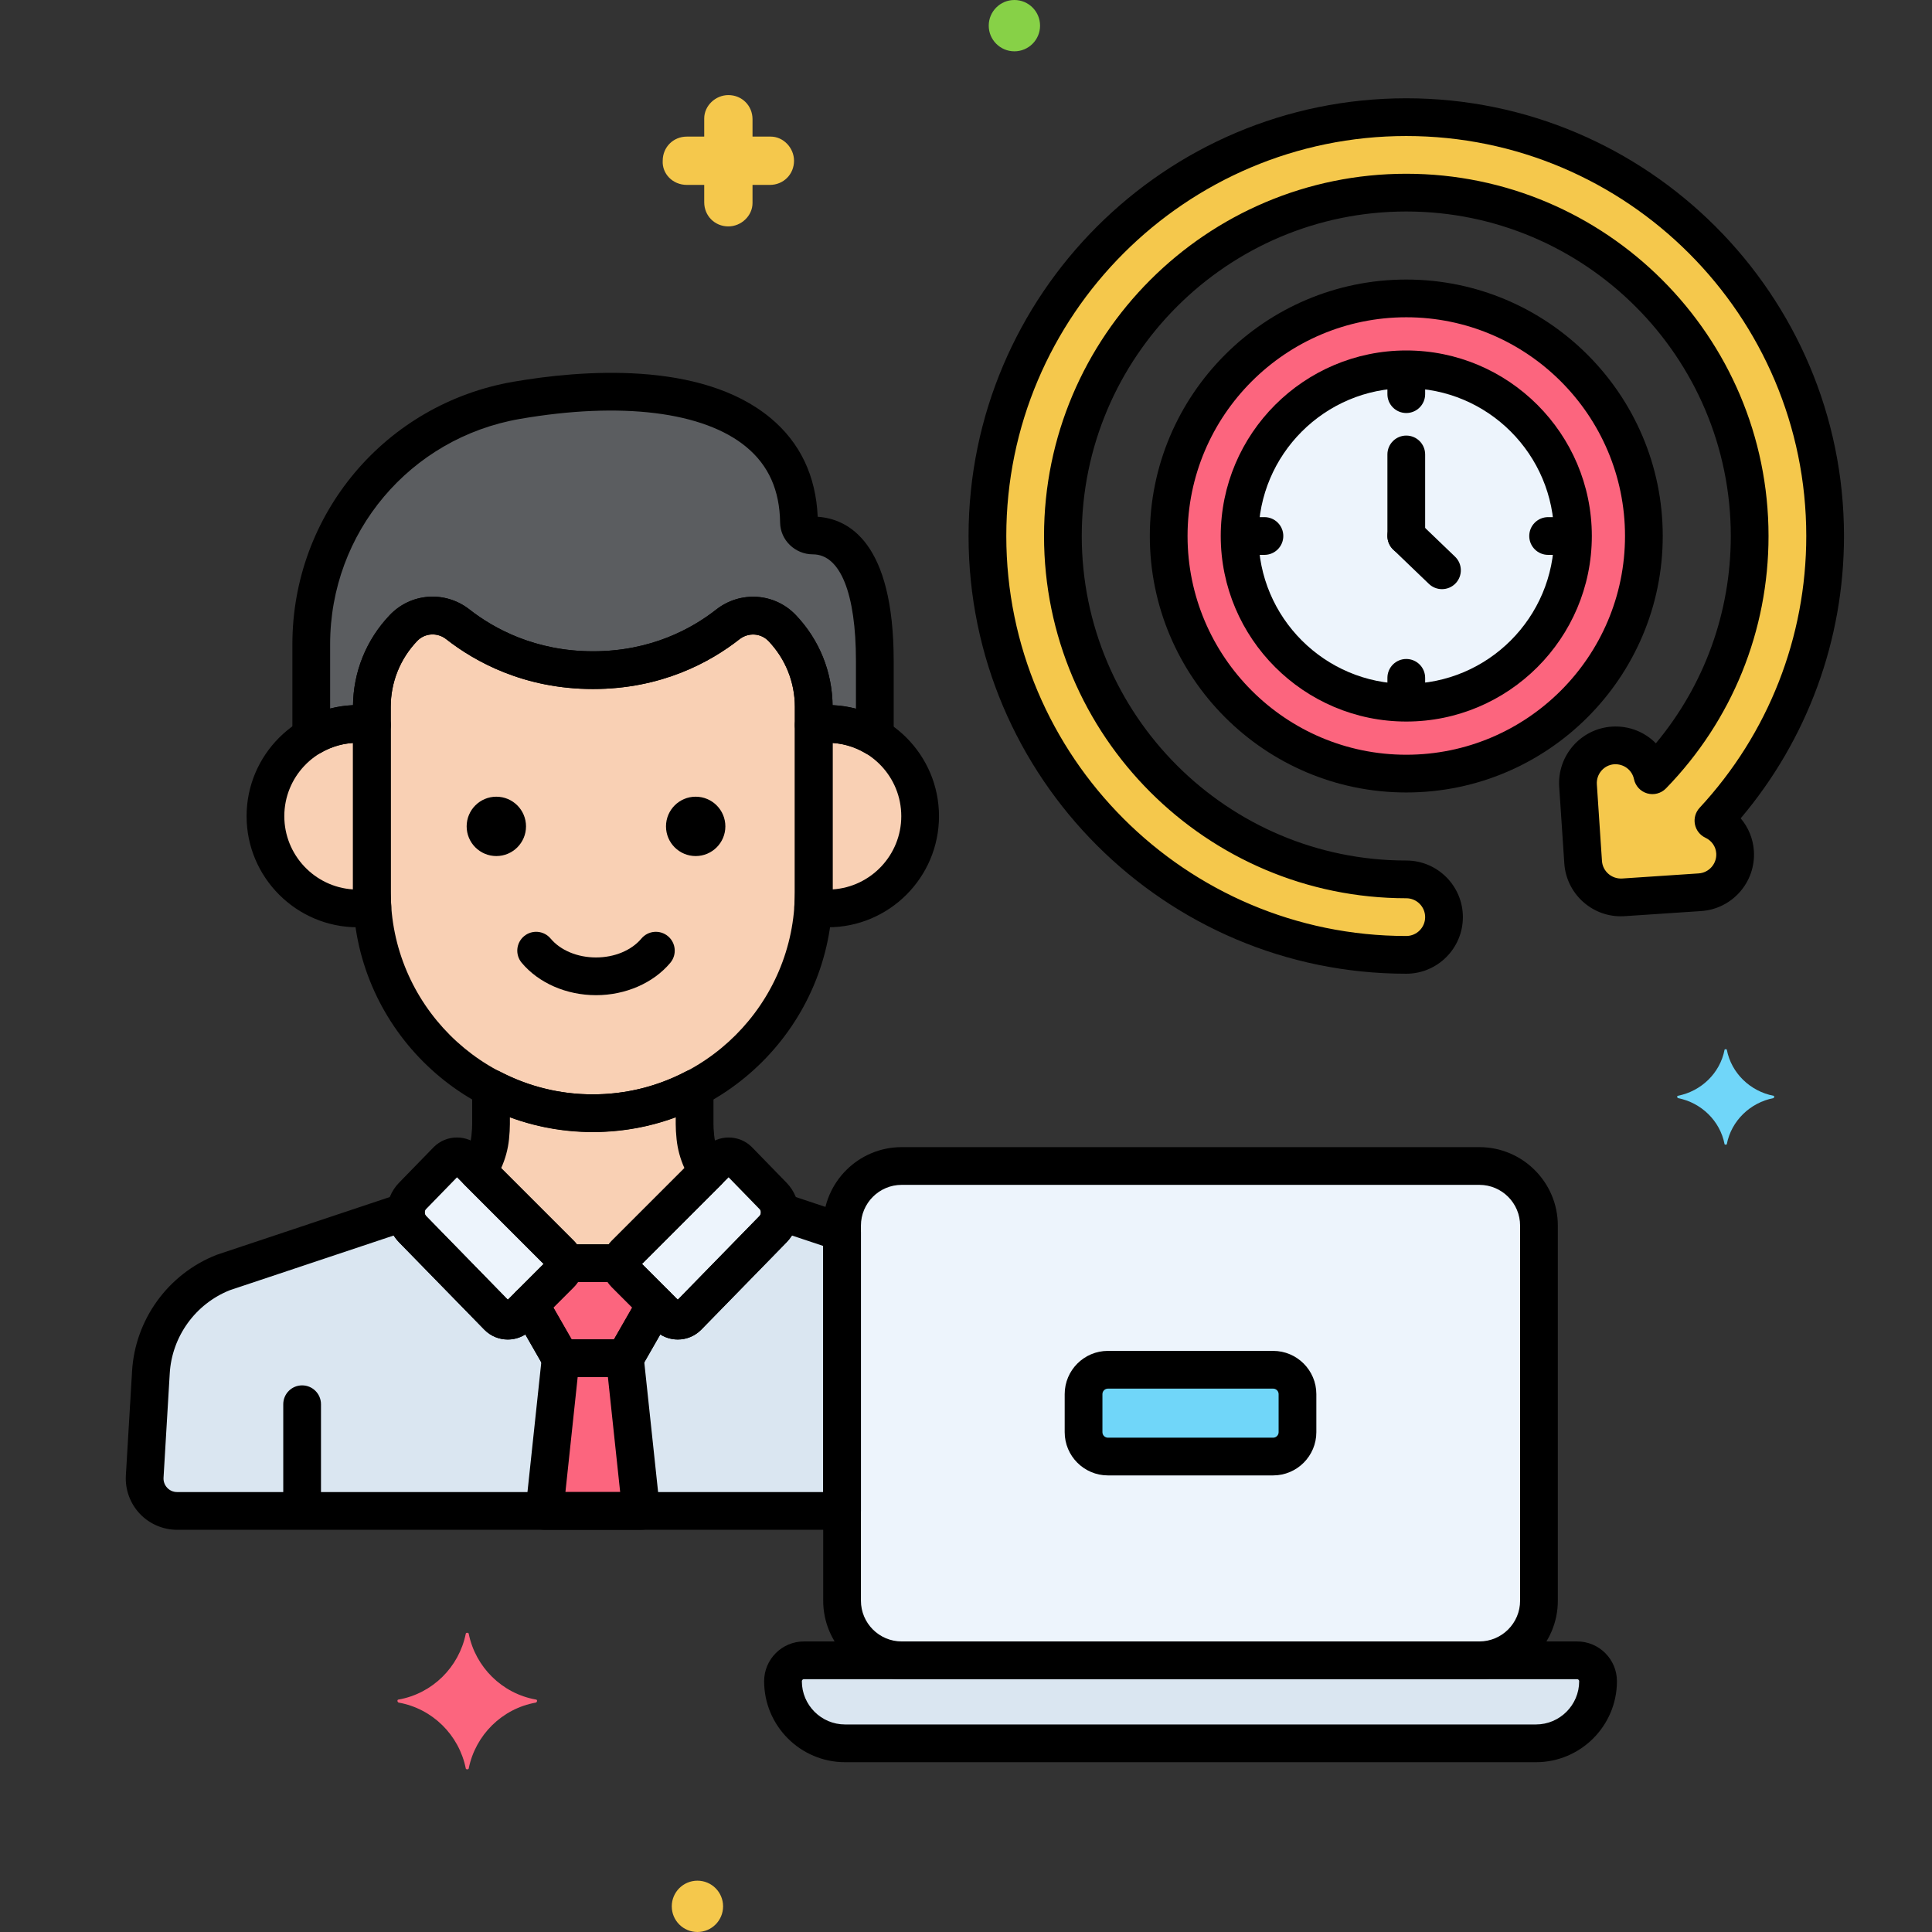
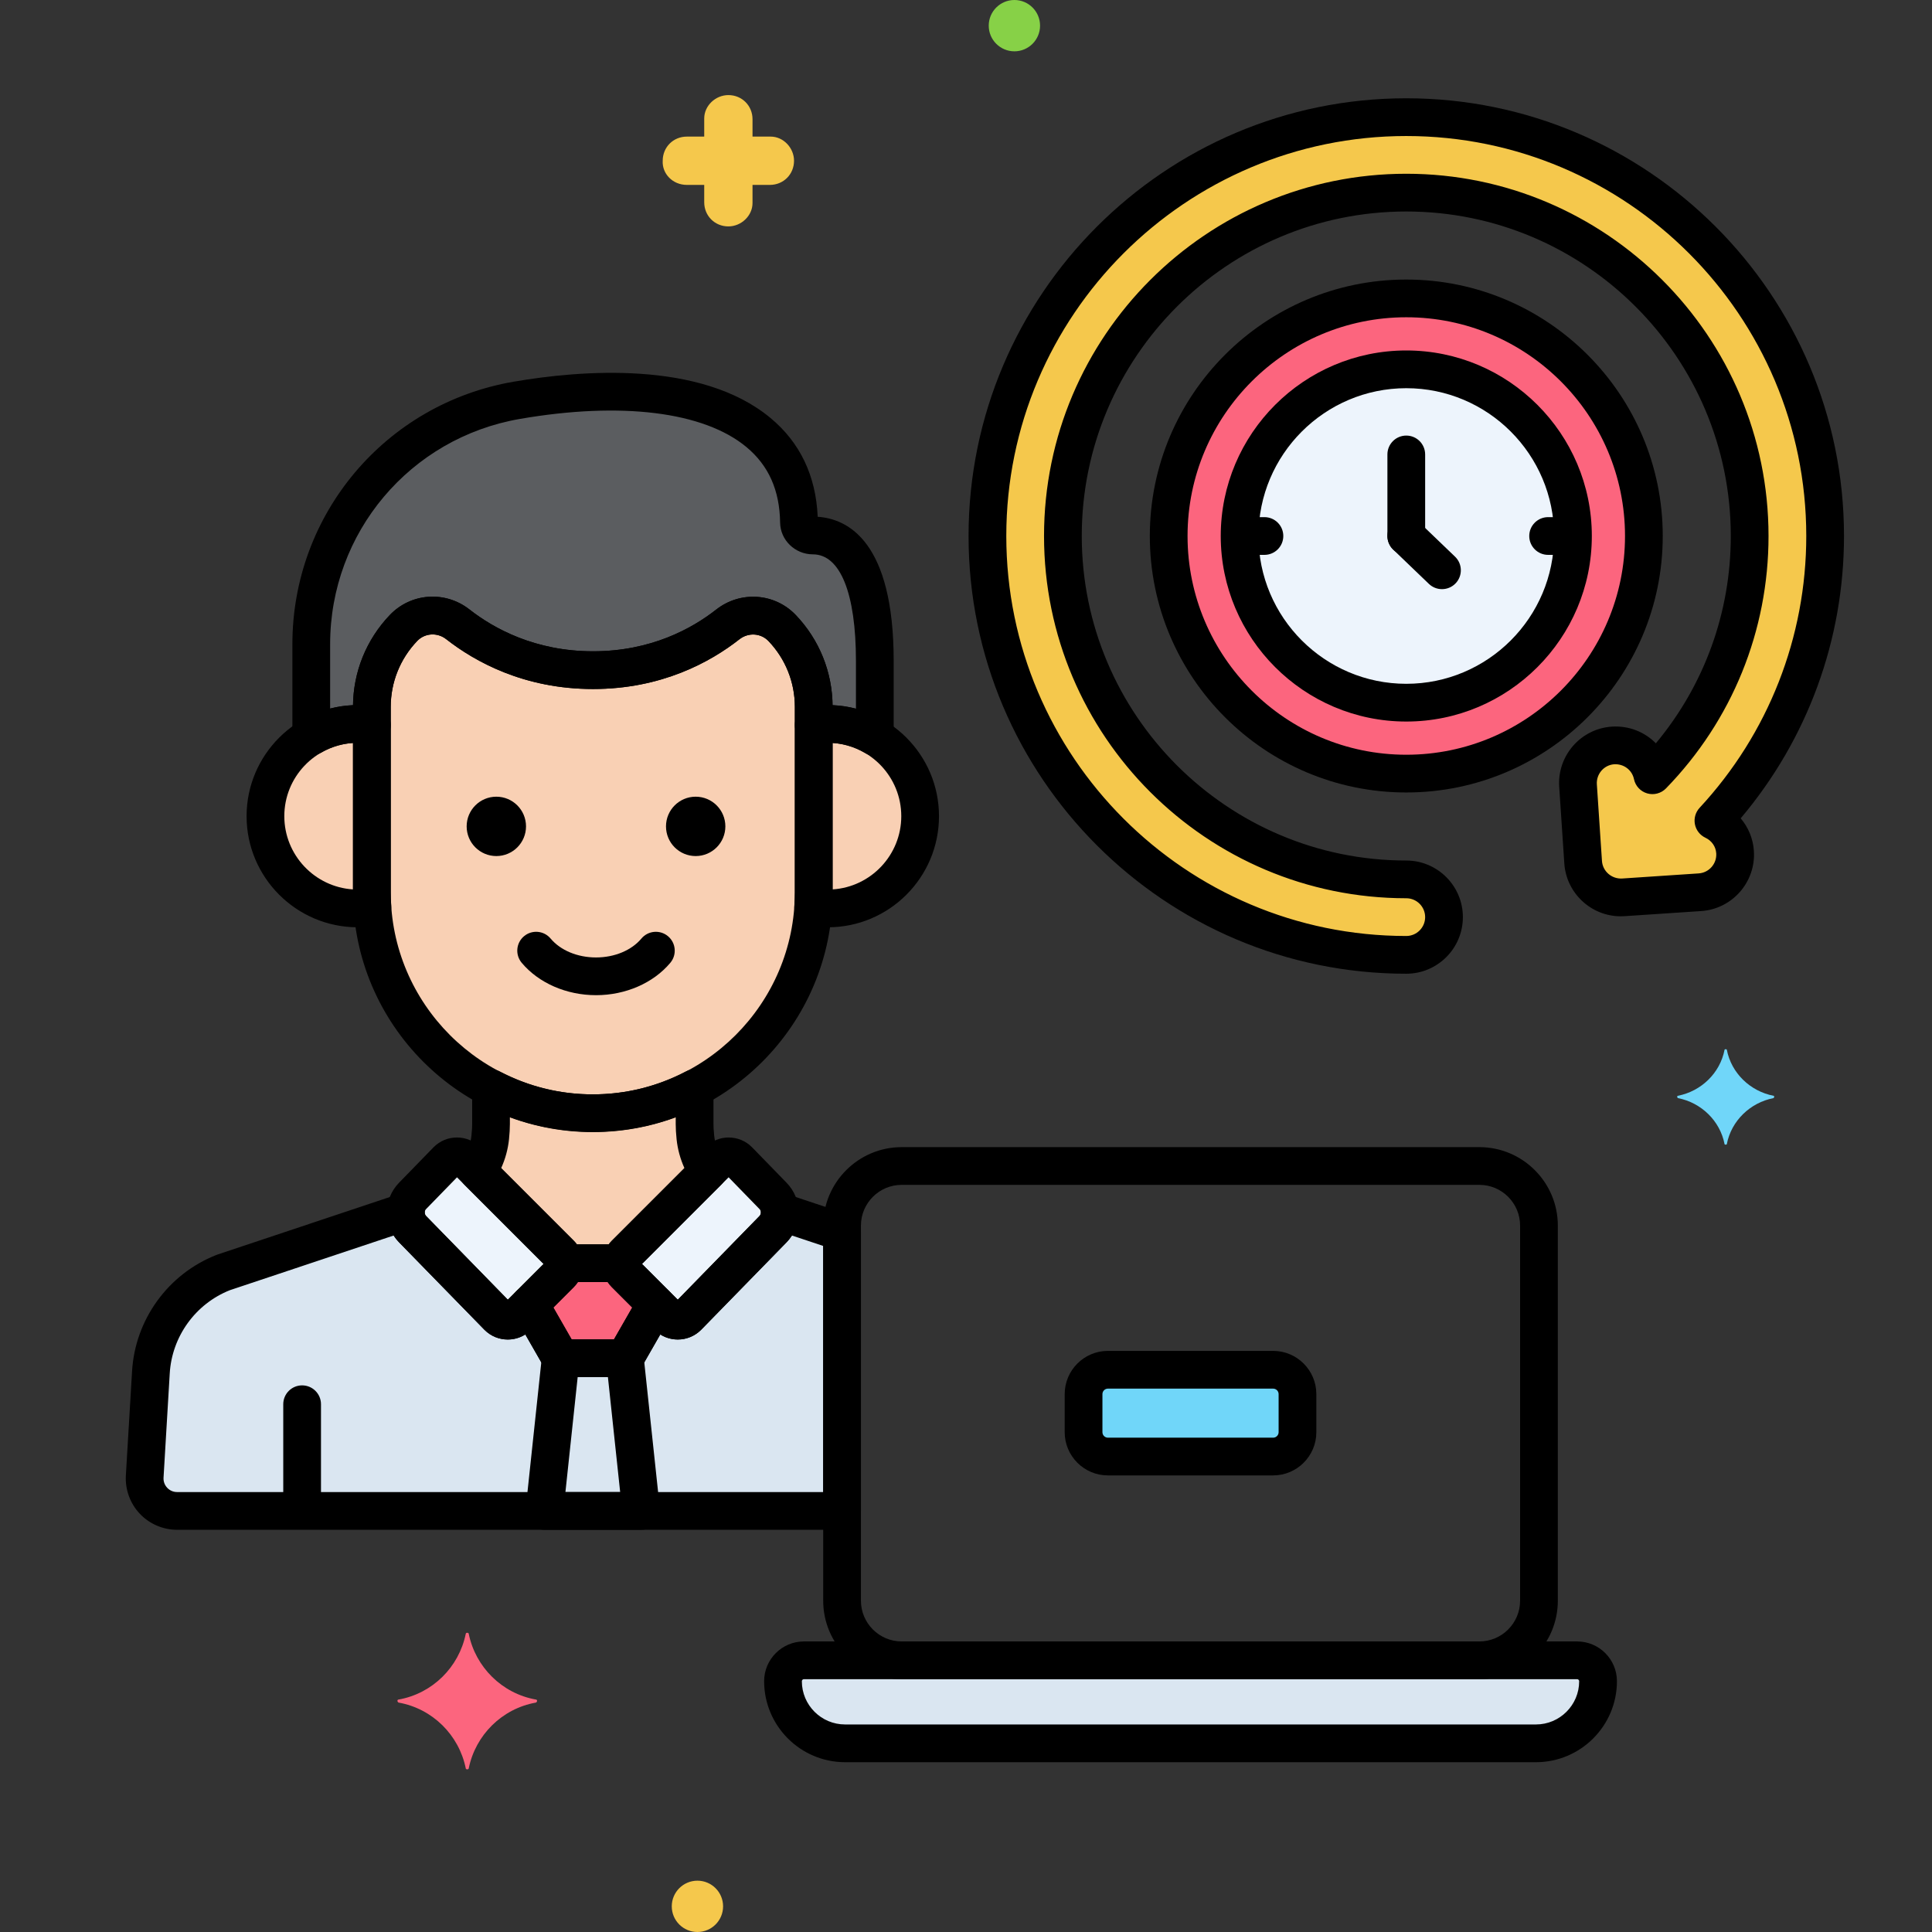
<svg xmlns="http://www.w3.org/2000/svg" height="512" viewBox="0 0 256 256" width="512">
  <rect x="0" y="0" width="256" height="256" fill="#333333" stroke="none" />
  <g id="Layer_73">
    <g>
      <g>
        <path d="m227.037 108.743c9.468-10.21 14.802-23.629 14.802-37.719 0-30.603-24.897-55.5-55.5-55.5s-55.5 24.897-55.5 55.5 24.897 55.5 55.5 55.5c2.762 0 5-2.238 5-5s-2.238-5-5-5c-25.089 0-45.5-20.411-45.5-45.5s20.411-45.5 45.5-45.5 45.5 20.411 45.5 45.5c0 11.915-4.654 23.242-12.882 31.704-.505-2.39-2.673-4.1-5.204-3.954-2.755.184-4.84 2.566-4.656 5.322l.677 10.151c.177 2.642 2.374 4.667 4.984 4.667.111 0 .225-.004.338-.011l10.151-.677c2.755-.184 4.84-2.566 4.656-5.322-.125-1.878-1.275-3.412-2.866-4.161z" fill="#f5c84c" />
      </g>
      <g>
        <circle cx="186.339" cy="71.023" fill="#fc657e" r="31.483" />
      </g>
      <g>
        <path d="m103.641 83.222c-1.914-2.008-5.027-2.192-7.209-.479-3.45 2.708-9.42 6.055-17.851 6.055-8.452 0-14.453-3.363-17.918-6.075-2.18-1.706-5.286-1.515-7.197.489l-.01.011c-2.684 2.815-4.182 6.556-4.182 10.445v24.568c0 16.101 13.173 29.274 29.274 29.274 16.101 0 29.274-13.173 29.274-29.274v-24.568c.001-3.89-1.497-7.631-4.181-10.446z" fill="#f9d0b4" />
      </g>
      <g>
        <path d="m109.701 95.925c-.64 0-1.266.054-1.879.149v22.162c0 .66-.03 1.314-.074 1.963.637.103 1.286.17 1.952.17 6.75 0 12.222-5.472 12.222-12.222.001-6.749-5.471-12.222-12.221-12.222z" fill="#f9d0b4" />
      </g>
      <g>
        <path d="m49.274 118.236c0-3.033 0-16.132 0-22.162-.613-.095-1.239-.149-1.879-.149-6.75 0-12.222 5.472-12.222 12.222s5.472 12.222 12.222 12.222c.666 0 1.315-.068 1.952-.17-.042-.65-.073-1.303-.073-1.963z" fill="#f9d0b4" />
      </g>
      <g>
        <path d="m107.713 70.954c-.98 0-1.83-.756-1.844-1.736-.225-16.312-18.852-19.377-37.403-16.173-15.727 2.716-27.222 16.354-27.222 32.315v12.239c1.809-1.057 3.906-1.674 6.152-1.674.639 0 1.266.054 1.879.149v-2.407c0-3.89 1.498-7.63 4.182-10.445l.01-.011c1.911-2.004 5.017-2.195 7.197-.489 3.465 2.712 9.466 6.075 17.918 6.075 8.432 0 14.401-3.347 17.851-6.055 2.182-1.713 5.294-1.528 7.209.479 2.684 2.815 4.182 6.556 4.182 10.445v2.407c.613-.095 1.239-.149 1.879-.149 2.273 0 4.394.632 6.217 1.713 0-3.416 0-6.924 0-10.049-.002-14.605-5.276-16.634-8.207-16.634z" fill="#5b5d60" />
      </g>
      <g>
        <circle cx="186.339" cy="71.023" fill="#edf4fc" r="22.085" />
      </g>
      <g>
-         <path d="m196.023 220h-76.546c-4.363 0-7.899-3.537-7.899-7.899v-49.702c0-4.363 3.537-7.899 7.899-7.899h76.546c4.363 0 7.899 3.537 7.899 7.899v49.702c0 4.362-3.536 7.899-7.899 7.899z" fill="#edf4fc" />
-       </g>
+         </g>
      <g>
        <path d="m203.52 231h-91.54c-4.545 0-8.23-3.685-8.23-8.23 0-1.53 1.24-2.77 2.77-2.77h102.46c1.53 0 2.77 1.24 2.77 2.77 0 4.545-3.685 8.23-8.23 8.23z" fill="#dae6f1" />
      </g>
      <g>
        <path d="m143.578 184.727v5.045c0 1.782 1.445 3.227 3.227 3.227h21.89c1.782 0 3.227-1.445 3.227-3.227v-5.045c0-1.782-1.445-3.227-3.227-3.227h-21.89c-1.782 0-3.227 1.445-3.227 3.227z" fill="#70d6f9" />
      </g>
      <g>
        <path d="m111.578 163.293-8.268-2.76c.035.842-.254 1.695-.888 2.345l-11.302 11.576c-.721.721-1.89.721-2.611 0l-1.616-1.616-4.092 7.141h-8.504l-4.092-7.141-1.616 1.616c-.721.721-1.89.721-2.611 0l-11.302-11.577c-.634-.649-.923-1.502-.888-2.345l-24.176 8.07c-5.524 2.162-9.281 7.344-9.618 13.266l-.82 13.782c-.147 2.47 1.816 4.554 4.29 4.554h88.114z" fill="#dae6f1" />
      </g>
      <g>
        <path d="m97.856 153.763c-.721-.721-1.89-.721-2.611 0l-12.408 12.408c-.721.721-.721 1.89 0 2.611l5.672 5.672c.721.721 1.89.721 2.611 0l11.302-11.577c1.199-1.229 1.201-3.189.003-4.42z" fill="#edf4fc" />
      </g>
      <g>
        <path d="m59.242 153.763c.721-.721 1.89-.721 2.611 0l12.408 12.408c.721.721.721 1.89 0 2.611l-5.672 5.672c-.721.721-1.89.721-2.611 0l-11.302-11.577c-1.199-1.229-1.201-3.189-.003-4.42z" fill="#edf4fc" />
      </g>
      <g>
        <path d="m74.26 166.171c.336.336.509.771.532 1.211h7.513c.022-.44.195-.875.532-1.211l10.953-10.953c-.898-1.323-1.481-2.867-1.652-4.522-.068-.658-.103-1.257-.103-1.743v-4.764c-4.043 2.116-8.63 3.322-13.487 3.322-4.857 0-9.444-1.206-13.487-3.322v4.764c0 .486-.035 1.086-.103 1.743-.171 1.654-.754 3.199-1.652 4.522z" fill="#f9d0b4" />
      </g>
      <g>
-         <path d="m84.956 200.204-2.155-20.226h-8.505l-2.155 20.226z" fill="#fc657e" />
-       </g>
+         </g>
      <g>
        <path d="m82.837 168.782c-.385-.385-.557-.896-.532-1.4h-7.513c.026.504-.147 1.015-.532 1.4l-4.056 4.056 4.092 7.14h8.504l4.092-7.14z" fill="#fc657e" />
      </g>
      <g>
        <path d="m78.974 131.866c-3.913 0-7.595-1.604-9.847-4.293-.887-1.058-.748-2.635.31-3.521 1.059-.888 2.636-.748 3.522.311 1.314 1.567 3.563 2.504 6.015 2.504s4.701-.937 6.016-2.505c.887-1.058 2.463-1.197 3.522-.31 1.058.888 1.197 2.464.31 3.522-2.254 2.688-5.935 4.292-9.848 4.292z" />
      </g>
      <g>
        <path d="m40.033 201.636c-1.381 0-2.5-1.119-2.5-2.5v-13.067c0-1.381 1.119-2.5 2.5-2.5s2.5 1.119 2.5 2.5v13.067c0 1.381-1.119 2.5-2.5 2.5z" />
      </g>
      <g>
        <circle cx="92.181" cy="109.499" r="3.933" />
      </g>
      <g>
        <circle cx="65.767" cy="109.499" r="3.933" />
      </g>
      <g>
        <path d="m186.339 73.523c-1.381 0-2.5-1.119-2.5-2.5v-10.807c0-1.381 1.119-2.5 2.5-2.5s2.5 1.119 2.5 2.5v10.808c0 1.38-1.119 2.499-2.5 2.499z" />
      </g>
      <g>
-         <path d="m186.339 54.728c-1.381 0-2.5-1.119-2.5-2.5v-2.35c0-1.381 1.119-2.5 2.5-2.5s2.5 1.119 2.5 2.5v2.35c0 1.38-1.119 2.5-2.5 2.5z" />
-       </g>
+         </g>
      <g>
-         <path d="m186.339 94.669c-1.381 0-2.5-1.119-2.5-2.5v-2.35c0-1.381 1.119-2.5 2.5-2.5s2.5 1.119 2.5 2.5v2.35c0 1.381-1.119 2.5-2.5 2.5z" />
-       </g>
+         </g>
      <g>
        <path d="m167.544 73.523h-2.35c-1.381 0-2.5-1.119-2.5-2.5s1.119-2.5 2.5-2.5h2.35c1.381 0 2.5 1.119 2.5 2.5s-1.119 2.5-2.5 2.5z" />
      </g>
      <g>
        <path d="m207.484 73.523h-2.35c-1.381 0-2.5-1.119-2.5-2.5s1.119-2.5 2.5-2.5h2.35c1.381 0 2.5 1.119 2.5 2.5s-1.119 2.5-2.5 2.5z" />
      </g>
      <g>
        <path d="m191.069 78.065c-.623 0-1.247-.231-1.731-.696l-4.73-4.542c-.996-.957-1.028-2.539-.072-3.535.958-.998 2.54-1.027 3.535-.072l4.73 4.542c.996.957 1.028 2.539.072 3.535-.491.512-1.147.768-1.804.768z" />
      </g>
      <g>
        <path d="m235.013 145.2c-3.1-.6-5.6-3-6.2-6.1 0-.1-.3-.1-.3 0-.6 3.1-3.1 5.5-6.2 6.1-.1 0-.1.2 0 .3 3.1.6 5.6 3 6.2 6.1 0 .1.3.1.3 0 .6-3.1 3.1-5.5 6.2-6.1.1-.1.1-.3 0-.3z" fill="#70d6f9" />
      </g>
      <g>
        <path d="m91.013 24.5h2.3v2.3c0 1.8 1.4 3.2 3.2 3.2 1.7 0 3.2-1.4 3.2-3.1v-.1-2.3h2.3c1.8 0 3.2-1.4 3.2-3.2 0-1.7-1.4-3.2-3.1-3.2h-.1-2.3v-2.3c0-1.8-1.4-3.2-3.2-3.2-1.7 0-3.2 1.4-3.2 3.1v.1 2.3h-2.3c-1.8 0-3.2 1.4-3.2 3.2-.1 1.7 1.3 3.2 3.2 3.2-.1 0-.1 0 0 0z" fill="#f5c84c" />
      </g>
      <g>
        <circle cx="92.413" cy="252.6" fill="#f5c84c" r="3.4" />
      </g>
      <g>
        <circle cx="134.413" cy="3.4" fill="#87d147" r="3.4" />
      </g>
      <g>
        <path d="m52.813 225.2c4.5-.8 8-4.3 8.9-8.7 0-.2.4-.2.4 0 .9 4.4 4.4 7.9 8.9 8.7.2 0 .2.3 0 .4-4.5.8-8 4.3-8.9 8.7 0 .2-.4.2-.4 0-.9-4.4-4.4-7.9-8.9-8.7-.2-.1-.2-.4 0-.4z" fill="#fc657e" />
      </g>
      <g>
        <path d="m186.339 129.023c-31.981 0-58-26.019-58-58s26.019-58 58-58 58 26.019 58 58c0 13.766-4.843 26.947-13.689 37.409 1.014 1.197 1.642 2.699 1.748 4.306.275 4.127-2.858 7.708-6.984 7.982l-10.151.677c-.179.011-.343.017-.504.017-3.931 0-7.216-3.075-7.479-7l-.677-10.152c-.275-4.127 2.858-7.708 6.984-7.982 2.283-.138 4.352.719 5.824 2.211 6.425-7.712 9.928-17.344 9.928-27.467 0-23.71-19.29-43-43-43s-43 19.29-43 43 19.29 43 43 43c4.136 0 7.5 3.364 7.5 7.5s-3.364 7.499-7.5 7.499zm0-111c-29.225 0-53 23.775-53 53s23.775 53 53 53c1.379 0 2.5-1.121 2.5-2.5s-1.121-2.5-2.5-2.5c-26.467 0-48-21.533-48-48s21.533-48 48-48 48 21.533 48 48c0 12.556-4.826 24.434-13.59 33.447-.645.661-1.604.913-2.486.658-.888-.257-1.561-.981-1.752-1.885-.256-1.216-1.343-2.04-2.613-1.975-1.354.09-2.398 1.284-2.307 2.66l.677 10.151c.092 1.369 1.284 2.41 2.678 2.327l10.136-.676c1.375-.092 2.42-1.286 2.328-2.662-.061-.897-.598-1.671-1.438-2.066-.721-.341-1.236-1.004-1.388-1.786-.152-.783.079-1.591.621-2.176 9.115-9.829 14.135-22.621 14.135-36.019-.001-29.222-23.777-52.998-53.001-52.998z" />
      </g>
      <g>
        <path d="m186.339 105.007c-18.738 0-33.982-15.245-33.982-33.983s15.244-33.983 33.982-33.983 33.983 15.245 33.983 33.983-15.245 33.983-33.983 33.983zm0-62.967c-15.981 0-28.982 13.002-28.982 28.983s13.001 28.983 28.982 28.983 28.983-13.002 28.983-28.983-13.002-28.983-28.983-28.983z" />
      </g>
      <g>
        <path d="m78.548 150.01c-17.52 0-31.774-14.254-31.774-31.773v-24.569c0-4.554 1.73-8.876 4.873-12.171 2.807-2.944 7.342-3.258 10.557-.742 3.231 2.528 8.696 5.543 16.377 5.543 7.664 0 13.099-3.003 16.308-5.521 3.22-2.526 7.76-2.217 10.561.721 3.143 3.295 4.873 7.617 4.873 12.171v24.568c0 17.519-14.254 31.773-31.775 31.773zm-21.23-65.946c-.751 0-1.491.294-2.042.873-2.262 2.371-3.501 5.468-3.501 8.73v24.568c0 14.763 12.011 26.773 26.774 26.773 14.764 0 26.774-12.011 26.774-26.773v-24.567c0-3.263-1.24-6.359-3.491-8.72 0 0 0 0 0-.001-1.015-1.063-2.671-1.166-3.855-.237-3.829 3.005-10.302 6.588-19.395 6.588-9.105 0-15.607-3.592-19.458-6.605-.54-.422-1.176-.629-1.806-.629z" />
      </g>
      <g>
        <path d="m109.701 122.87c-.733 0-1.502-.066-2.349-.203-1.275-.205-2.184-1.347-2.098-2.635.04-.594.068-1.191.068-1.796v-22.162c0-1.233.899-2.282 2.118-2.471.763-.118 1.523-.178 2.26-.178 8.118 0 14.722 6.604 14.722 14.722.001 8.119-6.603 14.723-14.721 14.723zm.622-24.425v19.405c5.072-.321 9.101-4.551 9.101-9.703-.001-5.151-4.029-9.38-9.101-9.702z" />
      </g>
      <g>
        <path d="m47.396 122.87c-8.118 0-14.722-6.604-14.722-14.723 0-8.117 6.604-14.722 14.722-14.722.737 0 1.497.06 2.26.178 1.219.188 2.118 1.237 2.118 2.471v22.162c0 .604.028 1.201.068 1.796.086 1.288-.823 2.43-2.098 2.635-.846.137-1.615.203-2.348.203zm-.622-24.425c-5.072.321-9.101 4.551-9.101 9.702 0 5.152 4.028 9.382 9.101 9.703z" />
      </g>
      <g>
        <path d="m115.918 100.139c-.441 0-.882-.116-1.275-.35-1.504-.892-3.213-1.363-4.942-1.363-.482 0-.985.04-1.497.119-.719.112-1.455-.098-2.009-.572-.554-.476-.873-1.169-.873-1.898v-2.406c0-3.263-1.24-6.359-3.491-8.72-1.015-1.065-2.672-1.167-3.856-.238-3.829 3.005-10.302 6.588-19.395 6.588-9.105 0-15.607-3.592-19.458-6.605-1.18-.924-2.833-.819-3.847.245-2.262 2.371-3.501 5.468-3.501 8.73v2.406c0 .729-.319 1.423-.873 1.898s-1.288.684-2.009.572c-.511-.079-1.015-.119-1.497-.119-1.709 0-3.4.46-4.891 1.331-.774.452-1.729.456-2.506.01-.776-.445-1.255-1.272-1.255-2.168v-12.239c0-17.221 12.321-31.848 29.298-34.779 8.741-1.509 24.786-2.893 34.053 4.803 3.916 3.252 6.018 7.653 6.255 13.092 4.033.271 10.069 3.319 10.069 19.114v10.049c0 .898-.482 1.728-1.263 2.172-.383.218-.81.328-1.237.328zm-5.597-6.7c1.047.044 2.086.202 3.097.469v-6.318c0-8.983-2.08-14.136-5.705-14.136-2.363 0-4.311-1.885-4.344-4.201-.059-4.296-1.521-7.573-4.47-10.022-5.642-4.685-16.578-6.041-30.008-3.722-14.571 2.515-25.147 15.07-25.147 29.851v8.53c.991-.256 2.007-.408 3.032-.451.057-4.47 1.782-8.703 4.872-11.942 2.807-2.944 7.342-3.258 10.557-.742 3.231 2.528 8.696 5.543 16.377 5.543 7.664 0 13.099-3.003 16.308-5.521 3.22-2.526 7.761-2.218 10.562.722 3.088 3.237 4.812 7.471 4.869 11.94zm-1.951-24.255h.01z" />
      </g>
      <g>
        <path d="m186.339 95.608c-13.557 0-24.585-11.028-24.585-24.585s11.028-24.585 24.585-24.585 24.586 11.028 24.586 24.585-11.029 24.585-24.586 24.585zm0-44.17c-10.799 0-19.585 8.786-19.585 19.585s8.786 19.585 19.585 19.585c10.8 0 19.586-8.786 19.586-19.585s-8.786-19.585-19.586-19.585z" />
      </g>
      <g>
        <path d="m196.023 222.5h-76.546c-5.734 0-10.399-4.665-10.399-10.399v-49.701c0-5.734 4.665-10.399 10.399-10.399h76.546c5.733 0 10.398 4.665 10.398 10.399v49.701c.001 5.734-4.664 10.399-10.398 10.399zm-76.546-65.5c-2.977 0-5.399 2.422-5.399 5.399v49.701c0 2.978 2.422 5.399 5.399 5.399h76.546c2.977 0 5.398-2.422 5.398-5.399v-49.701c0-2.978-2.422-5.399-5.398-5.399z" />
      </g>
      <g>
        <path d="m203.521 233.5h-91.541c-5.916 0-10.729-4.813-10.729-10.729 0-2.906 2.364-5.271 5.271-5.271h102.459c2.906 0 5.271 2.364 5.271 5.271-.002 5.916-4.815 10.729-10.731 10.729zm-97-11c-.149 0-.271.121-.271.271 0 3.159 2.57 5.729 5.729 5.729h91.541c3.159 0 5.729-2.57 5.729-5.729 0-.149-.121-.271-.271-.271z" />
      </g>
      <g>
        <path d="m168.695 195.5h-21.891c-3.157 0-5.727-2.569-5.727-5.728v-5.045c0-3.158 2.569-5.728 5.727-5.728h21.891c3.157 0 5.727 2.569 5.727 5.728v5.045c0 3.159-2.569 5.728-5.727 5.728zm-21.89-11.5c-.4 0-.727.326-.727.728v5.045c0 .401.326.728.727.728h21.891c.4 0 .727-.326.727-.728v-5.045c0-.401-.326-.728-.727-.728z" />
      </g>
      <g>
        <path d="m111.578 202.705h-88.114c-1.865 0-3.668-.778-4.948-2.137-1.279-1.357-1.949-3.204-1.838-5.067l.82-13.78c.39-6.87 4.788-12.936 11.202-15.445.04-.016.08-.03.12-.043l24.176-8.07c.777-.263 1.637-.122 2.295.374.657.494 1.029 1.28.995 2.102-.006.136.021.331.177.492l10.826 11.089 1.148-1.148c.551-.551 1.327-.811 2.098-.711.771.104 1.452.56 1.838 1.235l3.372 5.884h5.607l3.372-5.884c.387-.676 1.067-1.132 1.838-1.235.775-.099 1.548.161 2.098.711l1.149 1.148 10.824-11.088c.159-.162.185-.357.179-.492-.035-.821.336-1.607.994-2.103.657-.495 1.516-.636 2.295-.374l8.269 2.76c1.021.34 1.708 1.295 1.708 2.371v36.912c0 1.38-1.119 2.499-2.5 2.499zm-81.112-31.751c-4.569 1.813-7.697 6.146-7.976 11.057l-.82 13.788c-.03.501.143.977.486 1.342.343.364.808.564 1.308.564h85.614v-32.611l-4.146-1.384c-.208.328-.449.635-.722.914l-11.301 11.576c-.842.843-1.934 1.295-3.095 1.295-.836 0-1.636-.234-2.324-.672l-2.521 4.398c-.445.777-1.273 1.257-2.169 1.257h-8.504c-.896 0-1.724-.479-2.169-1.257l-2.521-4.398c-.688.438-1.488.672-2.324.672-1.161 0-2.253-.452-3.074-1.273l-11.323-11.599c-.273-.279-.514-.585-.721-.913z" />
      </g>
      <g>
        <path d="m89.806 177.489c-1.112 0-2.22-.423-3.064-1.267l-5.672-5.673c-.821-.821-1.273-1.913-1.273-3.073 0-1.162.453-2.253 1.274-3.074l12.407-12.407c1.693-1.695 4.451-1.694 6.146-.001.008.009.017.017.024.024l4.57 4.695c2.16 2.22 2.158 5.694-.006 7.91l-11.303 11.577c-.861.861-1.984 1.289-3.103 1.289zm-4.739-10.012 4.742 4.742 10.824-11.088c.254-.261.255-.669.001-.929l-4.09-4.203z" />
      </g>
      <g>
        <path d="m67.283 177.492c-1.113 0-2.226-.423-3.073-1.27l-11.324-11.6c-2.164-2.215-2.166-5.689-.006-7.909l4.57-4.695c.008-.008.016-.016.024-.023.821-.821 1.912-1.272 3.073-1.272s2.252.451 3.073 1.272l12.408 12.408c.821.82 1.273 1.911 1.273 3.073 0 1.16-.452 2.252-1.272 3.073l-5.673 5.672c-.847.847-1.96 1.271-3.073 1.271zm.483-4.784h.01zm-7.212-16.709-4.09 4.203c-.254.26-.253.668 0 .928l10.825 11.089 4.742-4.742z" />
      </g>
      <g>
        <path d="m82.305 169.882h-7.513c-1.244 0-2.283-.91-2.47-2.114l-10.782-10.783c-.848-.848-.975-2.179-.301-3.171.683-1.007 1.109-2.174 1.234-3.376.074-.719.09-1.204.09-1.485v-4.765c0-.875.457-1.686 1.206-2.139s1.678-.481 2.454-.076c3.849 2.015 7.997 3.036 12.327 3.036 4.331 0 8.479-1.021 12.328-3.036.774-.406 1.705-.377 2.454.076s1.206 1.264 1.206 2.139v4.765c0 .281.016.767.09 1.486.125 1.201.551 2.368 1.234 3.375.673.992.547 2.323-.301 3.171l-10.782 10.782c-.191 1.205-1.23 2.115-2.474 2.115zm-9.814-1.944h.01zm3.95-3.056h4.215c.125-.168.262-.328.412-.478l9.623-9.623c-.549-1.21-.902-2.506-1.04-3.827-.076-.738-.116-1.43-.116-2.001v-.923c-7.021 2.604-14.951 2.604-21.973 0v.923c0 .571-.04 1.263-.116 2-.137 1.321-.491 2.618-1.04 3.828l9.622 9.622.001.001c.15.15.287.31.412.478z" />
      </g>
      <g>
        <path d="m84.956 202.704h-12.815c-.709 0-1.385-.301-1.859-.828s-.702-1.231-.627-1.937l2.155-20.226c.135-1.271 1.208-2.235 2.486-2.235h8.504c1.278 0 2.351.964 2.486 2.235l2.155 20.226c.075.705-.153 1.409-.627 1.937s-1.149.828-1.858.828zm-10.034-5h7.253l-1.622-15.226h-4.009z" />
      </g>
      <g>
        <path d="m82.801 182.479h-8.504c-.896 0-1.724-.479-2.169-1.257l-4.092-7.141c-.561-.979-.397-2.213.401-3.011l3.861-3.861c.04-.577.279-1.125.682-1.549.472-.497 1.127-.778 1.813-.778h7.513c.685 0 1.34.281 1.813.778.402.424.642.972.682 1.549l3.861 3.861c.798.798.962 2.031.401 3.011l-4.092 7.141c-.447.777-1.274 1.257-2.17 1.257zm-7.056-5h5.607l2.421-4.225-2.704-2.704c-.205-.205-.388-.429-.545-.668h-3.951c-.158.239-.34.463-.545.668l-2.704 2.704z" />
      </g>
    </g>
  </g>
</svg>